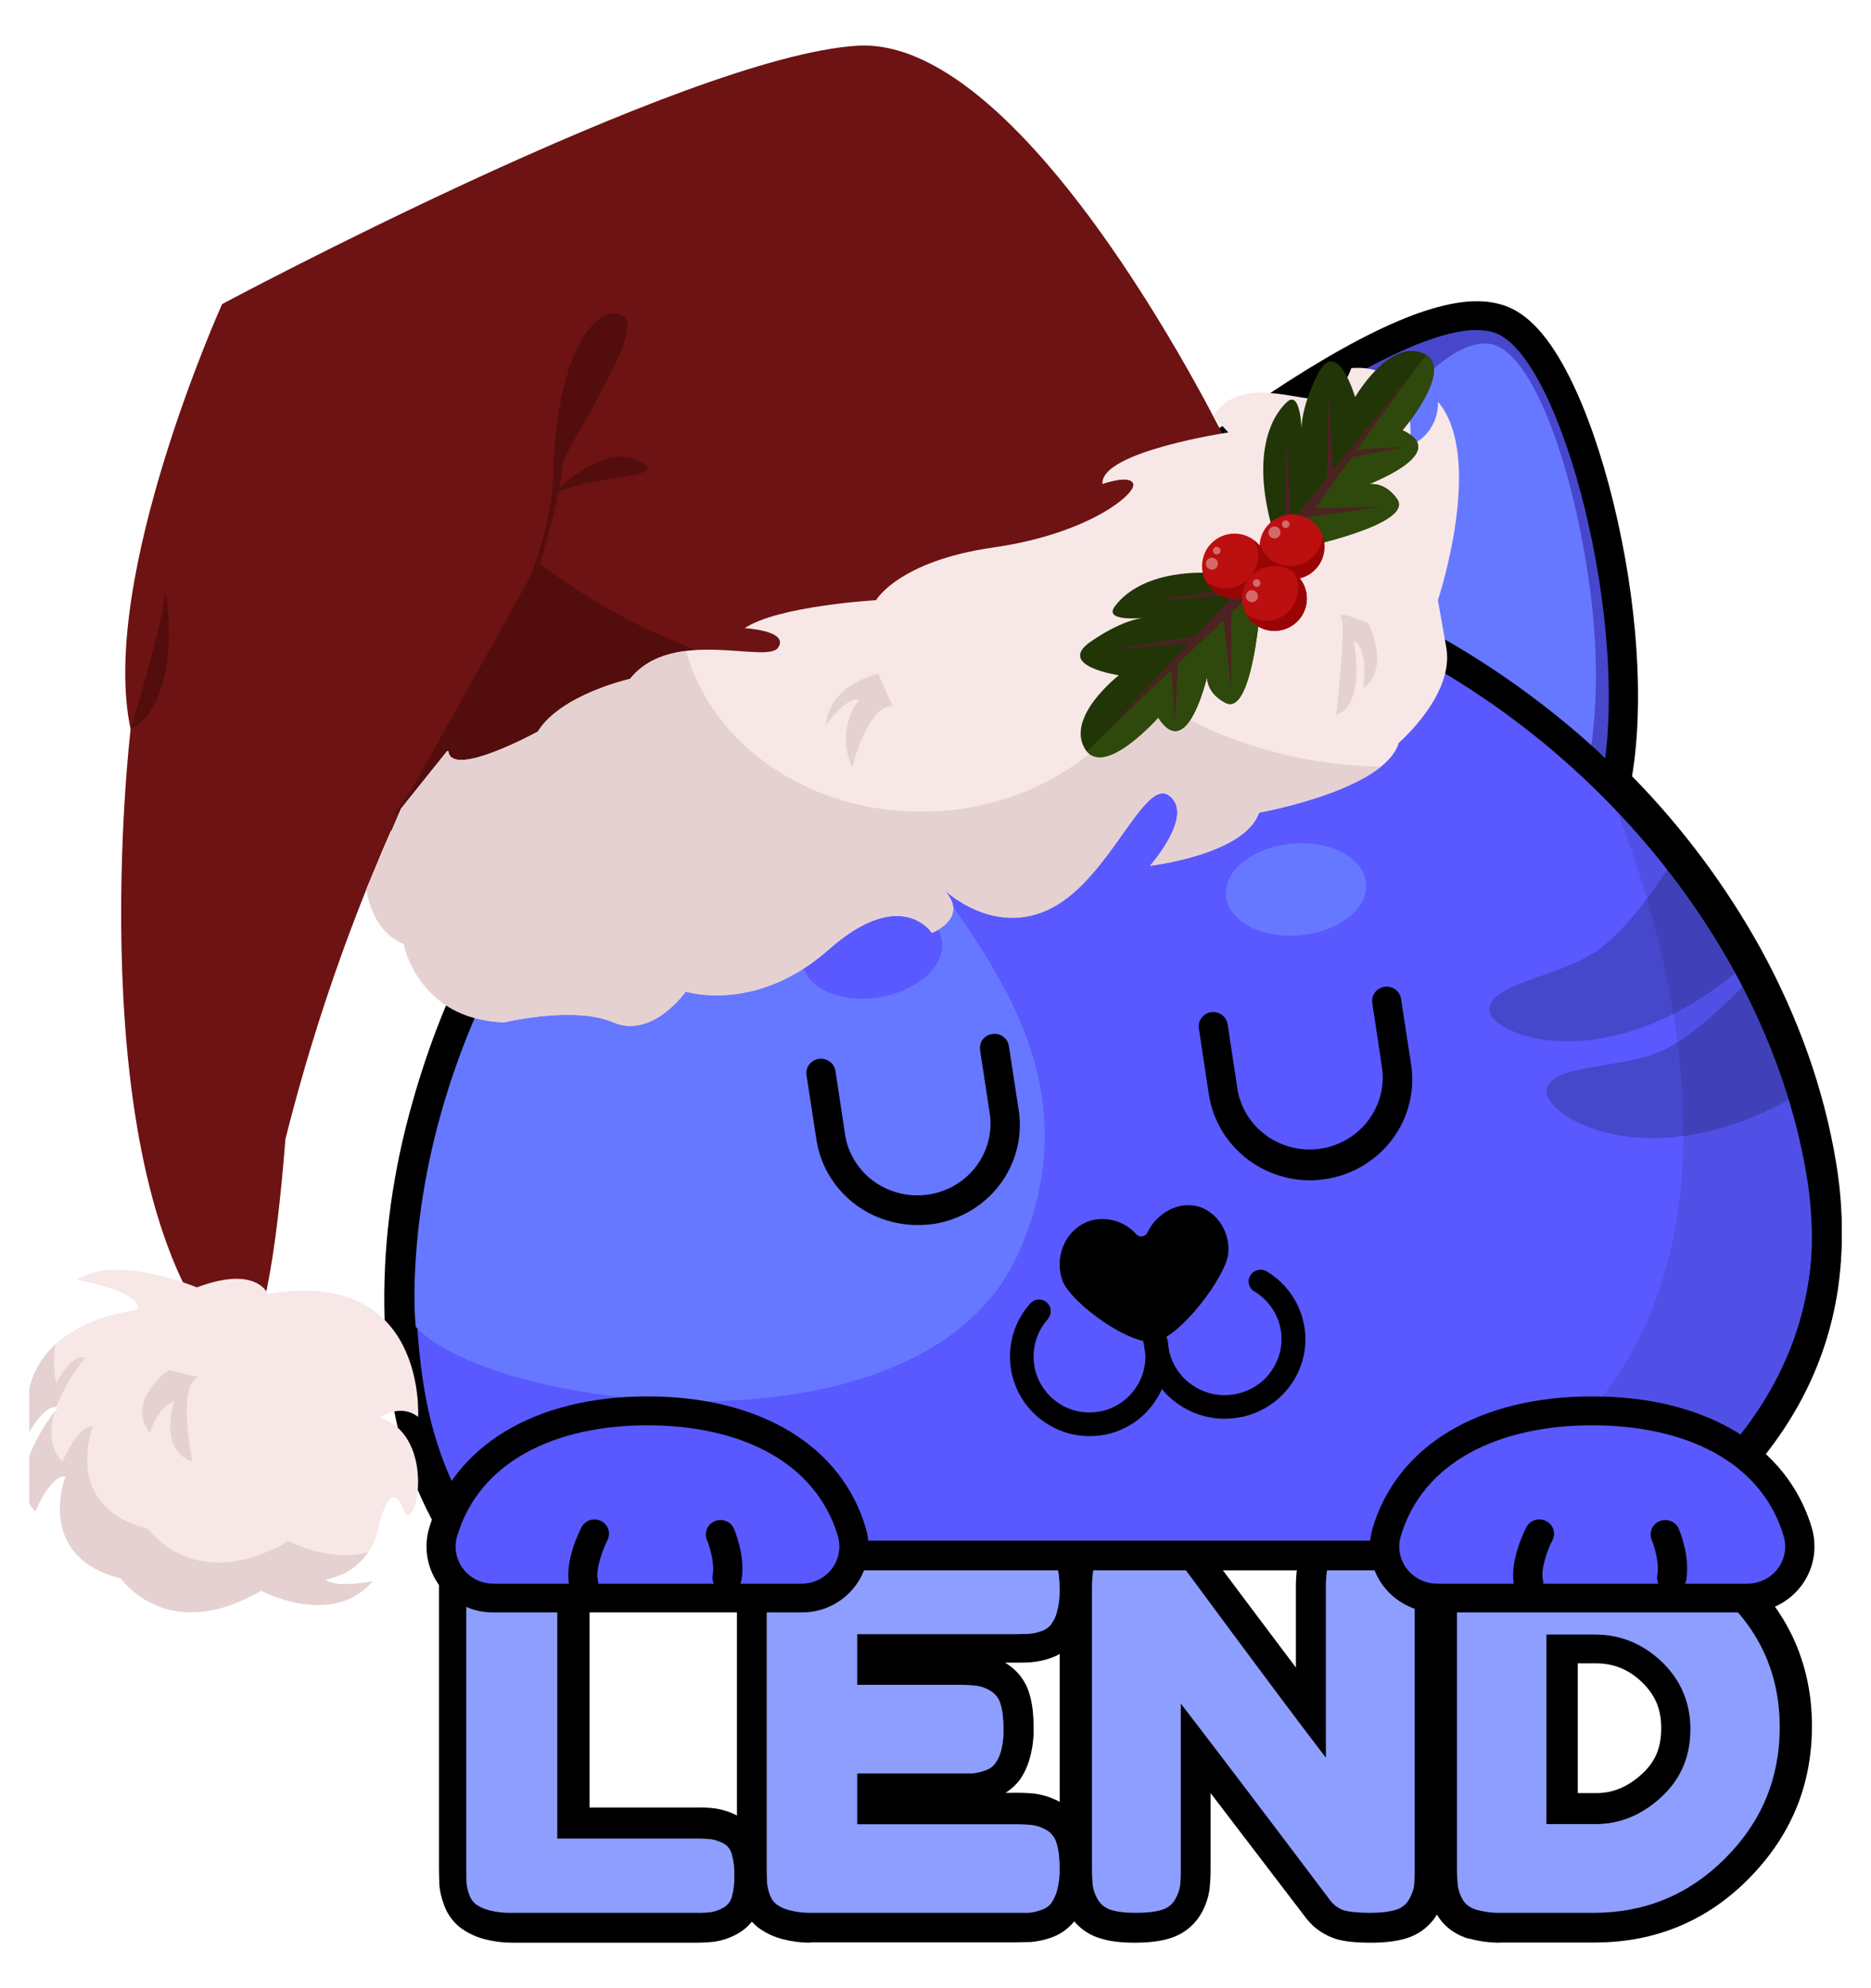
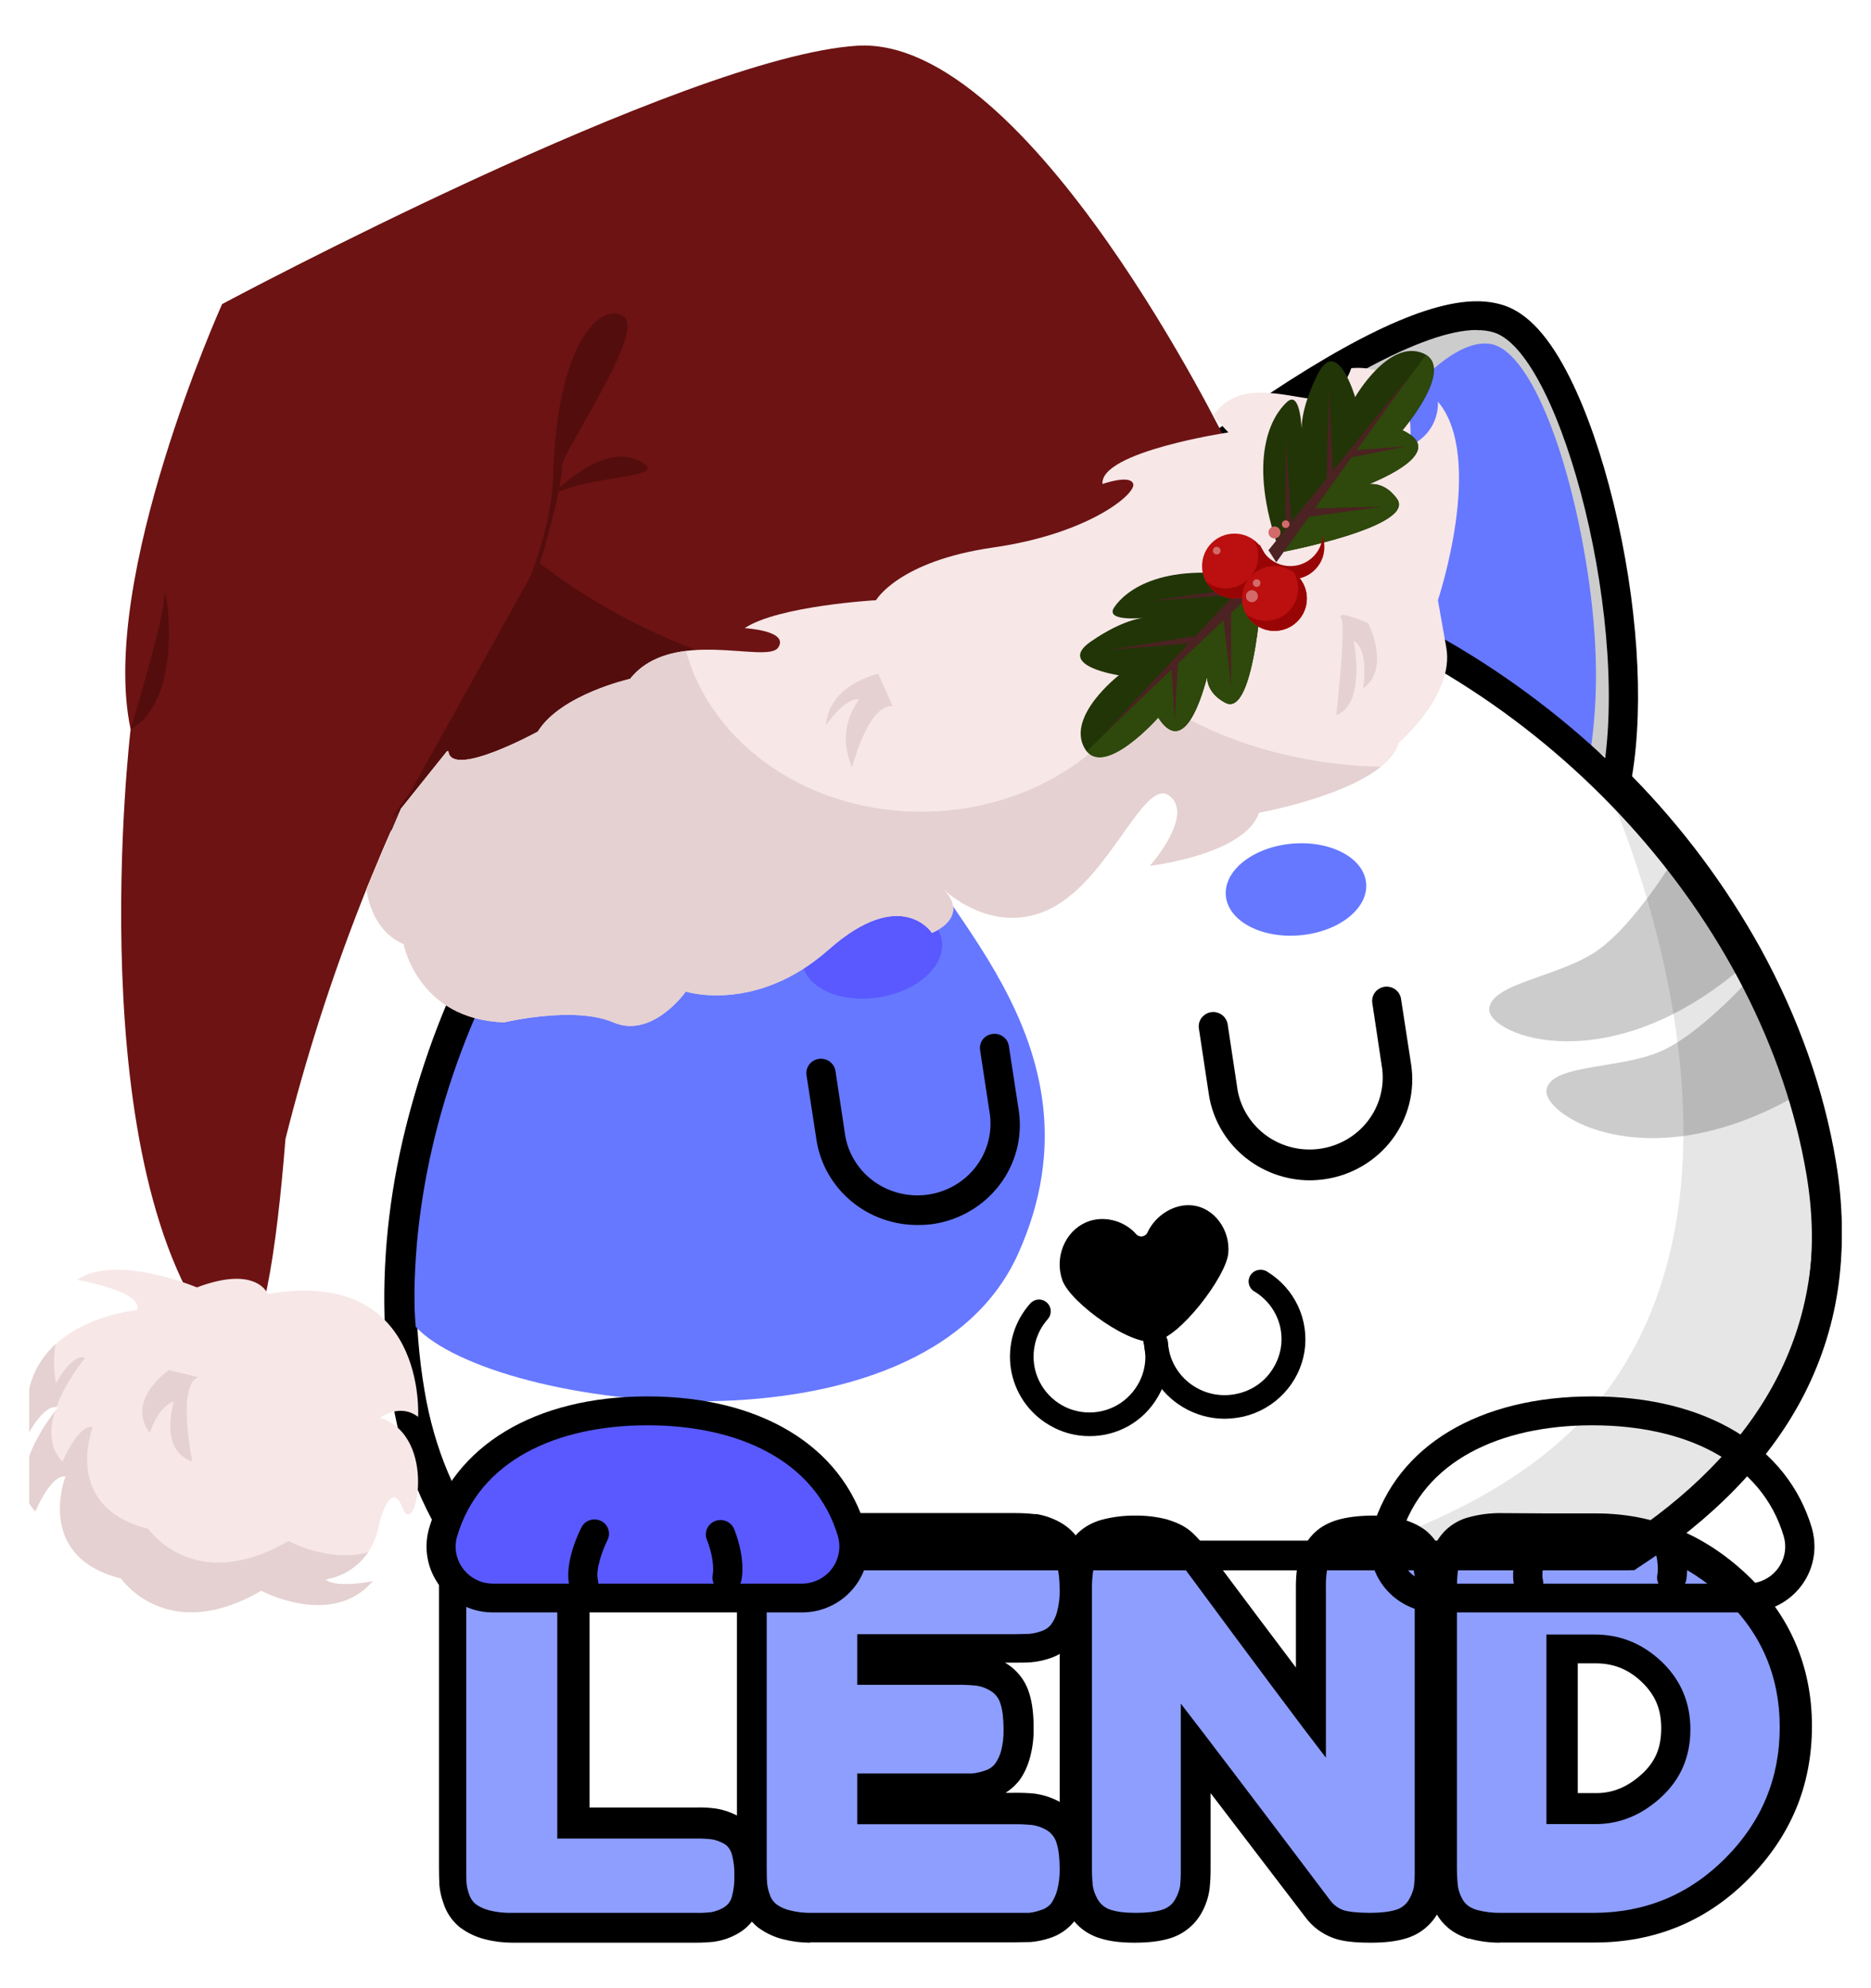
<svg xmlns="http://www.w3.org/2000/svg" width="32" height="34" viewBox="0 0 32 34" fill="none">
  <g clip-path="url(#clip0_269_174)">
    <path d="M8.761 33.222C8.602 33.222 8.443 33.202 8.29 33.162C8.147 33.126 8.013 33.064 7.893 32.979L7.879 32.968L7.861 32.956C7.73 32.848 7.633 32.704 7.583 32.542C7.546 32.44 7.522 32.334 7.514 32.226V32.208C7.511 32.146 7.508 32.057 7.508 31.937V27.155C7.507 27.037 7.512 26.919 7.525 26.801V26.767C7.548 26.627 7.597 26.493 7.669 26.37C7.786 26.165 7.98 26.013 8.209 25.948C8.367 25.899 8.56 25.876 8.792 25.876C8.965 25.87 9.137 25.891 9.304 25.936C9.445 25.972 9.578 26.033 9.698 26.116L9.729 26.139C9.861 26.247 9.959 26.391 10.011 26.553C10.046 26.657 10.068 26.764 10.077 26.873V26.887C10.083 26.953 10.083 27.041 10.083 27.158V30.91H11.913C12.021 30.907 12.13 30.912 12.238 30.927L12.269 30.932C12.384 30.953 12.495 30.991 12.6 31.044C12.697 31.095 12.784 31.165 12.853 31.251C12.923 31.336 12.975 31.435 13.005 31.54L13.011 31.56C13.091 31.889 13.091 32.231 13.011 32.56C12.982 32.668 12.931 32.77 12.862 32.858C12.792 32.947 12.705 33.02 12.605 33.074C12.496 33.135 12.376 33.178 12.252 33.199L12.223 33.205C12.117 33.216 12.011 33.222 11.904 33.222H8.761V33.222ZM8.557 32.16C8.63 32.177 8.705 32.186 8.781 32.186H12.028C12.032 32.151 12.033 32.117 12.031 32.083V32.051C12.033 32.018 12.032 31.985 12.028 31.951H9.042V27.158C9.042 27.047 9.042 26.984 9.04 26.95C9.04 26.945 9.039 26.94 9.037 26.936C8.963 26.918 8.888 26.91 8.813 26.913H8.801C8.72 26.911 8.639 26.917 8.56 26.93C8.554 26.998 8.551 27.073 8.551 27.144V31.937C8.551 32.049 8.554 32.111 8.554 32.146C8.554 32.18 8.557 32.154 8.557 32.16V32.16Z" fill="black" />
    <path d="M13.858 33.222C13.7 33.222 13.542 33.202 13.388 33.162C13.245 33.126 13.11 33.064 12.99 32.979L12.973 32.968L12.958 32.956C12.826 32.849 12.728 32.705 12.678 32.543C12.642 32.441 12.618 32.334 12.609 32.226V32.209C12.604 32.146 12.604 32.055 12.604 31.938V27.154C12.604 26.712 12.707 26.395 12.924 26.184C13.14 25.973 13.466 25.875 13.919 25.875H17.34C17.46 25.874 17.579 25.88 17.698 25.893H17.733C17.874 25.917 18.009 25.965 18.134 26.035C18.342 26.151 18.496 26.344 18.561 26.572C18.61 26.732 18.633 26.92 18.633 27.151C18.638 27.322 18.619 27.492 18.575 27.657C18.539 27.798 18.476 27.931 18.39 28.05L18.379 28.067L18.364 28.082C18.256 28.212 18.112 28.309 17.949 28.361C17.845 28.396 17.738 28.418 17.629 28.427H17.614C17.551 28.433 17.467 28.433 17.337 28.433H17.188C17.392 28.55 17.541 28.742 17.606 28.966C17.655 29.123 17.678 29.312 17.678 29.543C17.682 29.714 17.662 29.885 17.617 30.051C17.581 30.192 17.52 30.326 17.436 30.445L17.421 30.462L17.41 30.476C17.349 30.547 17.278 30.609 17.199 30.659H17.34C17.46 30.657 17.579 30.661 17.698 30.673L17.733 30.679C17.874 30.702 18.009 30.75 18.134 30.819C18.342 30.936 18.496 31.13 18.561 31.358C18.61 31.515 18.633 31.703 18.633 31.935C18.638 32.106 18.619 32.277 18.575 32.443C18.539 32.583 18.476 32.716 18.39 32.834L18.379 32.851L18.367 32.865C18.258 32.996 18.113 33.094 17.949 33.145C17.845 33.179 17.738 33.201 17.629 33.211H17.614L17.337 33.216H13.858V33.222ZM13.656 32.16C13.729 32.177 13.804 32.186 13.879 32.186H17.562C17.58 32.113 17.588 32.038 17.588 31.963V31.949C17.592 31.869 17.586 31.788 17.571 31.709C17.5 31.703 17.429 31.701 17.358 31.703H14.144V29.794H16.585L16.608 29.788C16.625 29.717 16.633 29.643 16.631 29.569V29.557C16.632 29.477 16.627 29.397 16.613 29.317C16.542 29.309 16.469 29.306 16.397 29.309H14.144V27.4H17.562C17.58 27.328 17.588 27.254 17.588 27.18V27.166C17.592 27.085 17.586 27.005 17.571 26.926C17.502 26.92 17.427 26.917 17.358 26.917H13.91C13.83 26.915 13.749 26.922 13.671 26.94C13.656 27.012 13.649 27.086 13.651 27.16V31.938C13.651 32.049 13.651 32.112 13.654 32.146C13.653 32.151 13.654 32.156 13.656 32.16V32.16Z" fill="black" />
    <path d="M23.45 33.222H23.447C23.141 33.222 22.936 33.196 22.782 33.134C22.607 33.066 22.454 32.952 22.34 32.804L20.705 30.664V31.949C20.706 32.068 20.7 32.188 20.687 32.307L20.681 32.344C20.658 32.48 20.61 32.611 20.54 32.73C20.421 32.934 20.226 33.085 19.997 33.151C19.835 33.199 19.641 33.222 19.407 33.222H19.404C19.17 33.222 18.979 33.199 18.82 33.148C18.592 33.082 18.399 32.931 18.283 32.727C18.211 32.602 18.163 32.466 18.141 32.324V32.298C18.127 32.179 18.121 32.06 18.124 31.94V27.169C18.121 27.045 18.129 26.921 18.147 26.799L18.153 26.765C18.179 26.64 18.225 26.519 18.288 26.407C18.366 26.268 18.523 26.086 18.823 25.995C19.016 25.942 19.215 25.916 19.416 25.918C19.599 25.916 19.782 25.938 19.959 25.983L19.976 25.989C20.161 26.046 20.291 26.117 20.392 26.211L20.401 26.219C20.474 26.288 20.54 26.362 20.601 26.441L20.655 26.506C21.254 27.308 21.759 27.979 22.164 28.516V27.169C22.162 27.045 22.169 26.921 22.187 26.799L22.193 26.765C22.22 26.64 22.265 26.519 22.329 26.407C22.407 26.268 22.563 26.086 22.866 25.995C23.025 25.947 23.222 25.921 23.459 25.918C23.629 25.915 23.799 25.935 23.965 25.978C24.111 26.012 24.25 26.075 24.372 26.163L24.392 26.18L24.41 26.194C24.533 26.302 24.624 26.44 24.675 26.595C24.711 26.697 24.733 26.802 24.742 26.91V26.927C24.745 26.992 24.748 27.083 24.748 27.2V31.949C24.748 32.068 24.742 32.188 24.73 32.307L24.725 32.344C24.701 32.48 24.653 32.611 24.583 32.73C24.464 32.934 24.269 33.085 24.04 33.151C23.878 33.199 23.684 33.222 23.45 33.222ZM23.173 32.176C23.264 32.187 23.355 32.191 23.447 32.19C23.529 32.192 23.61 32.186 23.69 32.173C23.696 32.102 23.699 32.031 23.699 31.963V27.2C23.699 27.086 23.696 27.024 23.696 26.992C23.693 26.987 23.692 26.981 23.693 26.975C23.621 26.958 23.547 26.95 23.473 26.95H23.467C23.384 26.95 23.301 26.957 23.219 26.97C23.213 27.029 23.21 27.089 23.21 27.151V31.574L22.271 30.374C21.858 29.849 21.031 28.757 19.814 27.129L19.771 27.072L19.696 26.987L19.667 26.978C19.592 26.959 19.514 26.949 19.436 26.95H19.424C19.342 26.95 19.26 26.957 19.179 26.97C19.171 27.03 19.168 27.091 19.17 27.151V31.952C19.17 32.026 19.173 32.099 19.179 32.173C19.253 32.183 19.329 32.188 19.404 32.188H19.407C19.487 32.189 19.568 32.184 19.647 32.17C19.653 32.099 19.655 32.028 19.655 31.96V27.62L20.595 28.82C21.005 29.343 21.872 30.471 23.173 32.176V32.176Z" fill="black" />
    <path d="M25.649 33.222C25.472 33.222 25.296 33.198 25.125 33.151H25.108C24.817 33.059 24.662 32.885 24.584 32.754C24.505 32.627 24.452 32.485 24.429 32.337V32.32C24.414 32.193 24.407 32.065 24.409 31.937V27.158C24.406 27.038 24.411 26.918 24.423 26.798V26.758C24.448 26.622 24.497 26.492 24.567 26.373C24.625 26.27 24.702 26.18 24.795 26.107C24.888 26.035 24.994 25.981 25.108 25.95C25.298 25.897 25.495 25.872 25.692 25.876H25.698L26.498 25.881H27.301C28.274 25.881 29.14 26.233 29.874 26.924C30.608 27.614 30.99 28.494 30.99 29.516C30.99 30.538 30.625 31.403 29.908 32.128C29.192 32.854 28.302 33.219 27.275 33.219H25.649V33.222ZM25.459 32.166C25.53 32.182 25.602 32.189 25.675 32.185H27.278C28.023 32.185 28.642 31.929 29.166 31.403C29.69 30.878 29.949 30.256 29.949 29.519C29.949 28.782 29.69 28.18 29.157 27.677C28.625 27.175 28.009 26.921 27.304 26.921H26.492L25.698 26.915C25.617 26.913 25.536 26.919 25.456 26.932C25.45 27.003 25.448 27.075 25.451 27.146V31.946C25.449 32.019 25.452 32.093 25.459 32.166V32.166ZM27.304 31.7H25.94V27.409H27.295C27.874 27.409 28.383 27.614 28.809 28.023C29.235 28.431 29.456 28.951 29.456 29.553C29.456 30.155 29.232 30.695 28.786 31.103C28.34 31.512 27.854 31.7 27.304 31.7ZM26.985 30.664H27.304C27.586 30.664 27.839 30.558 28.078 30.341C28.317 30.124 28.412 29.881 28.412 29.553C28.412 29.225 28.308 28.985 28.084 28.768C27.859 28.551 27.603 28.445 27.295 28.445H26.985V30.664Z" fill="black" />
    <path d="M9.531 31.441H11.92C12.006 31.44 12.093 31.445 12.179 31.455C12.244 31.467 12.307 31.489 12.365 31.52C12.438 31.555 12.488 31.617 12.517 31.708C12.549 31.829 12.564 31.953 12.56 32.078C12.563 32.2 12.549 32.321 12.517 32.439C12.506 32.479 12.486 32.517 12.46 32.55C12.433 32.582 12.4 32.61 12.362 32.629C12.301 32.663 12.234 32.687 12.164 32.7C12.08 32.71 11.995 32.714 11.911 32.712H8.747C8.619 32.715 8.492 32.7 8.368 32.669C8.287 32.649 8.21 32.614 8.141 32.567C8.085 32.521 8.043 32.459 8.022 32.391C7.999 32.327 7.984 32.261 7.978 32.194C7.975 32.14 7.975 32.058 7.975 31.95V27.181C7.973 27.083 7.977 26.984 7.987 26.886C8.002 26.806 8.03 26.729 8.071 26.658C8.096 26.614 8.13 26.576 8.17 26.545C8.211 26.514 8.258 26.492 8.307 26.479C8.418 26.445 8.569 26.428 8.756 26.428C8.883 26.425 9.011 26.439 9.135 26.47C9.216 26.491 9.293 26.526 9.362 26.573C9.419 26.618 9.461 26.68 9.481 26.749C9.504 26.812 9.519 26.878 9.525 26.945C9.528 27.002 9.531 27.082 9.531 27.19V31.441Z" fill="#8D9EFF" />
    <path d="M14.662 31.196H17.355C17.456 31.195 17.557 31.2 17.657 31.21C17.739 31.222 17.817 31.249 17.889 31.29C17.934 31.314 17.973 31.348 18.004 31.388C18.036 31.428 18.059 31.474 18.072 31.523C18.106 31.631 18.124 31.776 18.124 31.958C18.127 32.083 18.112 32.207 18.08 32.328C18.059 32.408 18.023 32.484 17.976 32.553C17.929 32.607 17.866 32.647 17.796 32.666C17.732 32.69 17.665 32.705 17.596 32.712H13.885C13.758 32.715 13.631 32.7 13.508 32.669C13.426 32.65 13.349 32.615 13.281 32.567C13.224 32.521 13.183 32.46 13.163 32.391C13.139 32.327 13.125 32.261 13.119 32.194C13.116 32.14 13.113 32.058 13.113 31.95V27.182C13.113 26.892 13.171 26.692 13.281 26.584C13.392 26.476 13.6 26.425 13.911 26.428H17.355C17.456 26.426 17.557 26.43 17.657 26.439C17.738 26.454 17.817 26.482 17.889 26.522C17.934 26.546 17.973 26.579 18.004 26.619C18.036 26.658 18.059 26.704 18.072 26.752C18.106 26.863 18.124 27.008 18.124 27.19C18.127 27.315 18.112 27.439 18.08 27.56C18.061 27.64 18.025 27.715 17.976 27.782C17.93 27.838 17.867 27.879 17.796 27.899C17.732 27.921 17.664 27.936 17.596 27.941L17.347 27.947H14.662V28.812H16.393C16.494 28.811 16.594 28.816 16.694 28.826C16.776 28.837 16.855 28.864 16.926 28.906C16.971 28.931 17.011 28.964 17.043 29.004C17.075 29.044 17.098 29.09 17.112 29.139C17.147 29.247 17.164 29.392 17.164 29.577C17.167 29.702 17.152 29.826 17.121 29.947C17.099 30.027 17.063 30.102 17.013 30.169C16.967 30.224 16.904 30.264 16.834 30.282C16.767 30.306 16.698 30.321 16.628 30.328H14.662V31.196Z" fill="#8D9EFF" />
    <path d="M23.447 26.428C23.57 26.425 23.693 26.439 23.813 26.471C23.893 26.49 23.969 26.525 24.036 26.573C24.089 26.62 24.128 26.681 24.147 26.75C24.171 26.813 24.186 26.879 24.193 26.946C24.196 27.003 24.196 27.083 24.196 27.191V31.955C24.198 32.056 24.194 32.156 24.184 32.257C24.17 32.335 24.142 32.41 24.101 32.479C24.077 32.523 24.044 32.562 24.004 32.593C23.964 32.624 23.919 32.648 23.87 32.661C23.758 32.695 23.612 32.712 23.429 32.712C23.246 32.712 23.049 32.695 22.963 32.661C22.878 32.627 22.803 32.57 22.749 32.496C21.454 30.78 20.603 29.659 20.195 29.133V31.955C20.197 32.056 20.193 32.156 20.183 32.257C20.168 32.335 20.14 32.41 20.1 32.479C20.076 32.523 20.043 32.562 20.003 32.593C19.963 32.624 19.917 32.648 19.869 32.661C19.757 32.695 19.611 32.712 19.428 32.712C19.245 32.712 19.108 32.695 19.002 32.661C18.905 32.633 18.822 32.567 18.773 32.479C18.731 32.408 18.703 32.33 18.69 32.248C18.68 32.148 18.675 32.047 18.676 31.946V27.157C18.675 27.06 18.682 26.963 18.696 26.866C18.711 26.791 18.738 26.717 18.776 26.65C18.819 26.57 18.896 26.513 19.005 26.479C19.113 26.445 19.262 26.428 19.445 26.428C19.577 26.424 19.709 26.44 19.837 26.473C19.937 26.505 20.009 26.539 20.049 26.579C20.103 26.634 20.155 26.692 20.203 26.753L20.246 26.804C21.459 28.446 22.269 29.531 22.677 30.058V27.157C22.674 27.06 22.68 26.962 22.694 26.866C22.709 26.791 22.736 26.717 22.774 26.65C22.817 26.57 22.895 26.513 23.003 26.479C23.112 26.445 23.261 26.428 23.447 26.428Z" fill="#8D9EFF" />
    <path d="M30.439 29.538C30.439 30.409 30.129 31.155 29.51 31.776C28.891 32.398 28.141 32.71 27.26 32.712H25.678C25.535 32.715 25.394 32.698 25.256 32.661C25.145 32.627 25.067 32.57 25.021 32.493C24.978 32.421 24.949 32.342 24.935 32.26C24.924 32.156 24.918 32.051 24.918 31.947V27.181C24.917 27.081 24.922 26.982 24.932 26.882C24.946 26.803 24.973 26.727 25.013 26.658C25.038 26.614 25.072 26.575 25.112 26.545C25.152 26.514 25.198 26.491 25.248 26.479C25.357 26.445 25.503 26.427 25.689 26.427H26.483L27.286 26.433C28.12 26.433 28.856 26.732 29.49 27.329C30.123 27.926 30.439 28.665 30.439 29.538ZM28.911 29.573C28.911 29.118 28.747 28.731 28.424 28.421C28.1 28.111 27.716 27.952 27.277 27.952H26.449V31.194H27.286C27.701 31.194 28.074 31.043 28.409 30.736C28.745 30.428 28.911 30.042 28.911 29.573V29.573Z" fill="#8D9EFF" />
-     <path d="M8.169 26.597L8.094 26.498C7.518 25.736 7.138 24.828 6.965 23.805C6.772 22.663 6.772 21.47 6.965 20.257C7.146 19.118 7.48 18.009 7.959 16.957L7.913 16.895V16.884C7.253 15.792 6.758 14.055 6.588 12.235C6.521 11.546 6.371 9.25 7.164 8.658C7.417 8.468 7.803 8.375 8.339 8.375C10.333 8.375 14.006 9.715 14.942 10.072C15.607 9.812 16.299 9.622 17.005 9.505C17.519 9.421 18.039 9.377 18.561 9.375C18.837 9.148 19.886 8.287 21.09 7.439C22.994 6.093 24.383 5.407 25.212 5.407C25.34 5.407 25.468 5.426 25.59 5.464C26.532 5.775 27.143 7.995 27.304 8.666C27.725 10.381 27.831 12.122 27.598 13.357C29.471 15.242 30.715 17.564 31.107 19.905C31.343 21.3 31.147 22.592 30.528 23.749C29.963 24.806 29.044 25.75 27.797 26.558L27.733 26.597H8.169Z" fill="#5959FF" />
    <path d="M25.259 5.646C25.361 5.643 25.462 5.657 25.559 5.688C26.711 6.068 27.939 10.806 27.374 13.436C29.189 15.235 30.497 17.516 30.906 19.95C31.376 22.747 30.027 24.858 27.702 26.361H8.339C7.804 25.649 7.429 24.792 7.259 23.771C6.876 21.487 7.296 19.079 8.299 16.911C8.25 16.866 8.207 16.816 8.169 16.761C6.775 14.446 6.389 9.572 7.354 8.849C7.576 8.681 7.933 8.613 8.38 8.613C10.393 8.613 14.179 10.02 14.983 10.329C16.15 9.852 17.401 9.608 18.665 9.612H18.694C18.694 9.612 23.39 5.643 25.256 5.643L25.259 5.646ZM25.256 5.152C24.363 5.152 22.966 5.83 20.984 7.229C19.84 8.034 18.864 8.829 18.509 9.121C17.301 9.136 16.105 9.366 14.98 9.799C14.456 9.6 13.43 9.229 12.28 8.883C10.595 8.378 9.284 8.12 8.38 8.12C7.786 8.12 7.351 8.23 7.052 8.454C6.703 8.718 6.484 9.22 6.38 10.001C6.3 10.627 6.297 11.405 6.377 12.253C6.55 14.091 7.052 15.856 7.72 16.982C7.264 18.018 6.943 19.107 6.763 20.222C6.568 21.462 6.568 22.684 6.763 23.853C6.942 24.914 7.337 25.859 7.939 26.654L8.089 26.852H27.855L27.979 26.77C29.264 25.941 30.212 24.963 30.797 23.87C31.442 22.665 31.644 21.317 31.401 19.87C31.194 18.625 30.756 17.396 30.111 16.219C29.516 15.145 28.776 14.154 27.913 13.274C28.123 12.015 28.008 10.293 27.596 8.602C27.394 7.776 27.138 7.039 26.855 6.471C26.504 5.765 26.132 5.356 25.717 5.22C25.569 5.174 25.415 5.151 25.259 5.152H25.256Z" fill="black" />
    <path d="M20.942 24.262C20.688 24.261 20.439 24.191 20.224 24.059C20.031 23.943 19.87 23.782 19.756 23.59C19.641 23.398 19.576 23.181 19.566 22.959C19.57 22.909 19.592 22.862 19.628 22.828C19.664 22.793 19.712 22.773 19.763 22.77C19.813 22.768 19.863 22.785 19.902 22.816C19.941 22.848 19.967 22.892 19.975 22.942C19.982 23.098 20.027 23.251 20.108 23.386C20.189 23.521 20.302 23.635 20.438 23.717C20.547 23.783 20.668 23.828 20.794 23.847C20.921 23.867 21.05 23.861 21.174 23.831C21.298 23.803 21.415 23.75 21.518 23.676C21.621 23.602 21.708 23.508 21.773 23.401C21.84 23.294 21.885 23.175 21.906 23.051C21.926 22.927 21.921 22.8 21.892 22.678C21.862 22.556 21.808 22.441 21.733 22.339C21.658 22.238 21.564 22.152 21.455 22.086C21.431 22.073 21.411 22.055 21.395 22.034C21.379 22.012 21.367 21.988 21.361 21.962C21.355 21.937 21.353 21.91 21.357 21.884C21.362 21.858 21.371 21.832 21.385 21.81C21.399 21.787 21.418 21.767 21.44 21.752C21.462 21.736 21.487 21.725 21.513 21.719C21.54 21.713 21.567 21.712 21.594 21.716C21.62 21.721 21.646 21.73 21.669 21.744C21.901 21.885 22.086 22.09 22.2 22.334C22.314 22.578 22.352 22.85 22.31 23.116C22.267 23.381 22.145 23.628 21.96 23.825C21.775 24.023 21.535 24.162 21.269 24.225C21.162 24.248 21.052 24.261 20.942 24.262V24.262Z" fill="black" />
    <path d="M18.632 24.559C18.388 24.56 18.149 24.493 17.94 24.367C17.767 24.265 17.619 24.126 17.506 23.959C17.394 23.793 17.32 23.604 17.289 23.405C17.259 23.206 17.273 23.003 17.33 22.81C17.387 22.617 17.487 22.44 17.621 22.29C17.638 22.271 17.66 22.255 17.683 22.243C17.707 22.232 17.733 22.225 17.759 22.224C17.785 22.222 17.812 22.226 17.837 22.235C17.862 22.243 17.884 22.257 17.904 22.275C17.924 22.292 17.94 22.314 17.951 22.337C17.963 22.361 17.969 22.387 17.971 22.413C17.972 22.44 17.968 22.466 17.96 22.491C17.951 22.516 17.937 22.539 17.92 22.559C17.816 22.676 17.742 22.817 17.705 22.97C17.668 23.122 17.668 23.281 17.706 23.433C17.753 23.617 17.853 23.782 17.994 23.909C18.134 24.036 18.309 24.118 18.496 24.145C18.683 24.172 18.874 24.143 19.045 24.062C19.215 23.981 19.358 23.85 19.455 23.687C19.52 23.58 19.562 23.46 19.58 23.335C19.598 23.21 19.59 23.083 19.558 22.962C19.546 22.91 19.554 22.855 19.581 22.809C19.608 22.764 19.652 22.73 19.703 22.716C19.729 22.709 19.755 22.707 19.782 22.711C19.808 22.715 19.833 22.724 19.856 22.737C19.879 22.751 19.899 22.769 19.915 22.79C19.93 22.812 19.942 22.836 19.948 22.862C19.993 23.035 20.003 23.215 19.977 23.392C19.952 23.57 19.892 23.74 19.8 23.893C19.681 24.098 19.51 24.267 19.305 24.384C19.1 24.5 18.868 24.561 18.632 24.559V24.559Z" fill="black" />
    <path d="M22.401 20.185C21.982 20.183 21.578 20.034 21.262 19.764C20.945 19.494 20.737 19.122 20.675 18.715L20.505 17.59C20.5 17.559 20.501 17.526 20.509 17.495C20.516 17.463 20.53 17.434 20.549 17.408C20.569 17.382 20.593 17.36 20.621 17.343C20.649 17.326 20.68 17.315 20.712 17.31C20.778 17.3 20.845 17.317 20.898 17.355C20.951 17.394 20.987 17.452 20.997 17.517L21.167 18.644C21.224 18.959 21.405 19.24 21.669 19.427C21.934 19.614 22.262 19.692 22.584 19.644C22.905 19.596 23.196 19.427 23.393 19.172C23.59 18.918 23.679 18.597 23.64 18.279L23.471 17.154C23.466 17.123 23.467 17.09 23.475 17.059C23.483 17.028 23.497 16.998 23.516 16.972C23.535 16.946 23.56 16.924 23.588 16.908C23.616 16.891 23.647 16.88 23.679 16.875C23.711 16.87 23.744 16.872 23.776 16.88C23.808 16.887 23.837 16.901 23.864 16.92C23.89 16.939 23.912 16.963 23.929 16.991C23.946 17.018 23.957 17.049 23.962 17.081L24.135 18.205C24.203 18.657 24.087 19.118 23.811 19.485C23.534 19.853 23.121 20.097 22.662 20.165C22.576 20.177 22.488 20.184 22.401 20.185V20.185Z" fill="black" />
    <path d="M15.37 10.163C15.37 10.163 16.261 10.629 16.206 11.729C16.151 12.876 15.384 12.791 15.528 14.061C15.673 15.331 19.07 17.749 17.415 21.437C15.785 25.073 8.431 24.119 7.11 22.689C6.793 18.843 9.296 15.081 9.296 15.081C9.296 15.081 12.347 10.865 15.37 10.163Z" fill="#6678FF" />
    <path d="M15.69 20.949C15.276 20.949 14.875 20.805 14.559 20.541C14.243 20.278 14.034 19.913 13.967 19.512V19.512L13.795 18.393C13.789 18.361 13.79 18.328 13.797 18.296C13.805 18.264 13.819 18.234 13.838 18.207C13.858 18.181 13.882 18.158 13.911 18.141C13.939 18.124 13.971 18.113 14.004 18.108C14.037 18.103 14.07 18.105 14.103 18.113C14.135 18.121 14.165 18.135 14.192 18.155C14.219 18.175 14.241 18.199 14.258 18.228C14.274 18.256 14.285 18.287 14.29 18.32L14.459 19.439C14.518 19.751 14.698 20.029 14.962 20.214C15.226 20.398 15.553 20.476 15.874 20.429C16.195 20.382 16.484 20.215 16.682 19.963C16.879 19.711 16.969 19.393 16.933 19.078L16.763 17.959C16.758 17.927 16.759 17.895 16.767 17.864C16.774 17.833 16.788 17.804 16.807 17.778C16.827 17.752 16.851 17.73 16.879 17.714C16.907 17.698 16.938 17.687 16.97 17.683C17.003 17.677 17.036 17.679 17.068 17.686C17.1 17.694 17.13 17.708 17.157 17.727C17.183 17.746 17.206 17.77 17.223 17.798C17.239 17.826 17.25 17.856 17.255 17.888L17.427 19.01C17.488 19.452 17.37 19.9 17.099 20.259C16.828 20.617 16.424 20.858 15.975 20.93C15.881 20.943 15.786 20.95 15.69 20.949V20.949Z" fill="black" />
-     <path d="M12.347 12.237C12.347 12.237 11.248 10.748 10.088 9.969C8.929 9.189 8.045 8.812 7.559 9.04C6.946 9.333 6.911 11.184 7.265 13.084C7.619 14.984 8.166 15.876 8.414 16.369C8.661 16.861 12.347 12.237 12.347 12.237Z" fill="#6678FF" />
    <path opacity="0.2" d="M24.353 10.877C24.131 11.622 23.625 12.252 22.942 12.632C22.259 13.012 21.454 13.114 20.697 12.914C19.94 12.714 19.292 12.229 18.89 11.563C18.488 10.896 18.363 10.1 18.544 9.344V9.344C18.544 9.344 19.738 8.237 23.921 5.842C28.082 3.566 27.757 13.136 27.757 13.136L24.353 10.877Z" fill="black" />
    <path d="M22.158 10.058C22.158 10.058 22.544 8.717 23.382 7.594C24.22 6.472 24.925 5.818 25.467 5.878C26.149 5.954 26.816 7.708 27.129 9.632C27.442 11.556 27.233 12.587 27.164 13.136C26.795 12.539 22.158 10.058 22.158 10.058Z" fill="#6678FF" />
    <path d="M27.952 26.852H7.951L7.873 26.75C7.285 25.966 6.895 25.041 6.719 23.996C6.35 21.787 6.679 19.41 7.677 17.124C8.635 14.93 10.178 12.953 12.024 11.553C12.051 11.533 12.081 11.518 12.114 11.51C12.146 11.501 12.18 11.499 12.213 11.503C12.246 11.508 12.278 11.518 12.307 11.534C12.336 11.551 12.362 11.573 12.382 11.599C12.403 11.625 12.418 11.655 12.427 11.687C12.435 11.719 12.438 11.752 12.433 11.784C12.429 11.817 12.418 11.849 12.402 11.877C12.385 11.906 12.363 11.931 12.336 11.951C8.618 14.771 6.514 19.691 7.224 23.913C7.38 24.833 7.712 25.651 8.211 26.347H27.799C30.277 24.72 31.321 22.616 30.897 20.091C30.164 15.739 26.486 11.698 21.948 10.267C21.889 10.243 21.84 10.198 21.813 10.14C21.786 10.083 21.782 10.017 21.802 9.957C21.821 9.896 21.863 9.845 21.919 9.814C21.975 9.782 22.041 9.773 22.104 9.787C24.352 10.497 26.506 11.883 28.177 13.691C29.001 14.581 29.701 15.574 30.26 16.645C30.813 17.702 31.199 18.837 31.402 20.009C31.642 21.432 31.439 22.755 30.808 23.939C30.231 25.018 29.29 25.983 28.015 26.809L27.952 26.852Z" fill="black" />
    <path d="M8.436 27.277C8.32 27.277 8.205 27.255 8.097 27.212C7.989 27.169 7.891 27.105 7.809 27.025C7.727 26.945 7.661 26.85 7.616 26.745C7.572 26.64 7.549 26.528 7.549 26.414C7.548 26.333 7.561 26.252 7.586 26.174C7.784 25.513 8.233 24.974 8.886 24.625C9.476 24.305 10.235 24.134 11.074 24.134C11.912 24.134 12.671 24.305 13.264 24.623C13.917 24.977 14.366 25.513 14.564 26.174C14.629 26.395 14.601 26.631 14.487 26.831C14.373 27.031 14.183 27.18 13.957 27.243C13.877 27.265 13.794 27.277 13.711 27.277H8.436Z" fill="#5959FF" />
    <path d="M11.074 24.374C12.637 24.374 13.95 24.983 14.332 26.274C14.378 26.436 14.357 26.608 14.275 26.755C14.193 26.902 14.056 27.01 13.893 27.056C13.835 27.073 13.775 27.082 13.715 27.082H8.432C8.262 27.082 8.1 27.015 7.98 26.896C7.86 26.777 7.792 26.616 7.792 26.448C7.793 26.389 7.801 26.331 7.818 26.274C8.197 24.983 9.51 24.374 11.074 24.374ZM11.074 23.88C9.152 23.88 7.755 24.721 7.339 26.135C7.256 26.422 7.291 26.731 7.437 26.992C7.582 27.254 7.827 27.448 8.117 27.531C8.219 27.56 8.325 27.574 8.432 27.574H13.715C13.865 27.574 14.013 27.546 14.151 27.489C14.289 27.433 14.414 27.35 14.52 27.245C14.626 27.14 14.71 27.016 14.767 26.879C14.824 26.742 14.854 26.596 14.854 26.448C14.854 26.342 14.839 26.236 14.808 26.135C14.395 24.721 12.998 23.88 11.074 23.88Z" fill="black" />
    <path d="M12.318 26.229C12.318 26.229 12.494 26.632 12.434 26.975Z" fill="#5959FF" />
    <path d="M12.434 27.222H12.394C12.329 27.211 12.271 27.175 12.232 27.122C12.194 27.069 12.178 27.003 12.189 26.938C12.227 26.717 12.129 26.422 12.088 26.328C12.066 26.268 12.067 26.202 12.092 26.144C12.118 26.085 12.165 26.038 12.225 26.014C12.284 25.989 12.351 25.987 12.412 26.01C12.472 26.033 12.522 26.077 12.55 26.135C12.57 26.183 12.751 26.615 12.682 27.018C12.672 27.075 12.641 27.127 12.596 27.165C12.551 27.202 12.493 27.222 12.434 27.222V27.222Z" fill="black" />
    <path d="M10.166 26.229C10.166 26.229 9.901 26.742 9.982 27.075Z" fill="#5959FF" />
    <path d="M9.983 27.319C9.927 27.32 9.872 27.301 9.828 27.267C9.784 27.233 9.753 27.185 9.741 27.131C9.64 26.725 9.914 26.177 9.946 26.118C9.975 26.06 10.027 26.016 10.09 25.996C10.153 25.976 10.221 25.981 10.28 26.01C10.339 26.039 10.383 26.091 10.404 26.152C10.424 26.214 10.419 26.281 10.389 26.339C10.297 26.521 10.185 26.85 10.225 27.015C10.233 27.047 10.235 27.079 10.23 27.111C10.225 27.144 10.214 27.174 10.197 27.202C10.179 27.23 10.157 27.254 10.13 27.273C10.103 27.292 10.073 27.306 10.041 27.313C10.022 27.318 10.002 27.32 9.983 27.319V27.319Z" fill="black" />
    <path d="M22.239 15.994C22.902 15.934 23.406 15.534 23.365 15.101C23.325 14.669 22.755 14.368 22.092 14.428C21.43 14.489 20.926 14.888 20.966 15.321C21.007 15.753 21.577 16.055 22.239 15.994Z" fill="#6678FF" />
    <path d="M15.05 17.053C15.709 16.942 16.182 16.503 16.107 16.073C16.032 15.643 15.437 15.384 14.778 15.496C14.12 15.607 13.647 16.046 13.722 16.476C13.797 16.906 14.391 17.164 15.05 17.053Z" fill="#5959FF" />
    <path opacity="0.2" d="M28.647 14.664C28.647 14.664 27.971 15.795 27.326 16.251C26.682 16.707 25.488 16.811 25.471 17.259C25.453 17.706 27.54 18.538 29.887 16.464L28.647 14.664Z" fill="black" />
    <path opacity="0.2" d="M30.035 16.618C30.035 16.618 29.163 17.622 28.449 17.958C27.735 18.294 26.551 18.184 26.451 18.625C26.351 19.066 28.229 20.265 30.906 18.628L30.035 16.618Z" fill="black" />
    <path d="M19.629 21.068C19.622 21.087 19.61 21.104 19.594 21.117C19.578 21.13 19.559 21.139 19.539 21.142C19.519 21.146 19.498 21.144 19.479 21.137C19.459 21.13 19.442 21.118 19.429 21.102C19.221 20.866 18.86 20.778 18.575 20.903C18.214 21.059 18.032 21.5 18.169 21.892C18.306 22.285 19.383 23.052 19.764 22.933C20.175 22.876 20.967 21.835 21.007 21.437C21.047 21.039 20.77 20.65 20.387 20.613C20.084 20.582 19.769 20.778 19.629 21.068Z" fill="black" />
    <path opacity="0.1" d="M27.485 13.475C27.497 13.504 30.427 19.839 27.474 23.794C26.553 25.028 25.057 25.864 23.432 26.427H27.814C30.142 24.92 31.496 22.808 31.025 20.004C30.615 17.564 29.304 15.275 27.485 13.475Z" fill="black" />
-     <path d="M24.619 27.277C24.502 27.277 24.386 27.255 24.278 27.212C24.169 27.169 24.071 27.105 23.988 27.025C23.906 26.945 23.84 26.85 23.796 26.745C23.751 26.64 23.728 26.528 23.729 26.414C23.729 26.333 23.74 26.252 23.763 26.174C23.962 25.513 24.414 24.974 25.071 24.625C25.665 24.305 26.428 24.134 27.276 24.134C28.123 24.134 28.883 24.305 29.477 24.623C30.134 24.977 30.586 25.513 30.785 26.174C30.818 26.283 30.828 26.397 30.815 26.51C30.802 26.622 30.766 26.732 30.71 26.831C30.653 26.93 30.577 27.018 30.486 27.088C30.394 27.159 30.29 27.212 30.177 27.243C30.096 27.265 30.013 27.277 29.929 27.277H24.619Z" fill="#5959FF" />
    <path d="M27.234 24.374C28.806 24.374 30.127 24.983 30.508 26.274C30.531 26.354 30.538 26.438 30.529 26.52C30.519 26.603 30.493 26.683 30.452 26.756C30.411 26.828 30.356 26.892 30.29 26.944C30.224 26.995 30.148 27.034 30.067 27.056C30.01 27.073 29.95 27.082 29.891 27.082H24.575C24.404 27.081 24.241 27.014 24.12 26.895C24 26.777 23.932 26.616 23.931 26.448C23.931 26.389 23.94 26.331 23.957 26.274C24.338 24.983 25.659 24.374 27.231 24.374H27.234ZM27.231 23.88C25.299 23.88 23.894 24.721 23.476 26.135C23.392 26.422 23.428 26.73 23.575 26.992C23.721 27.253 23.966 27.447 24.257 27.531C24.361 27.56 24.467 27.574 24.575 27.574H29.891C30.194 27.574 30.484 27.455 30.698 27.244C30.913 27.033 31.033 26.746 31.033 26.448C31.033 26.342 31.018 26.237 30.99 26.135C30.572 24.721 29.167 23.88 27.234 23.88H27.231Z" fill="black" />
    <path d="M28.477 26.229C28.477 26.229 28.652 26.632 28.592 26.975Z" fill="#5959FF" />
    <path d="M28.592 27.222H28.549C28.484 27.211 28.426 27.175 28.387 27.122C28.349 27.069 28.334 27.003 28.345 26.938C28.385 26.717 28.287 26.422 28.247 26.328C28.224 26.268 28.225 26.202 28.251 26.144C28.276 26.085 28.324 26.038 28.383 26.014C28.443 25.989 28.51 25.987 28.57 26.01C28.631 26.033 28.68 26.077 28.708 26.135C28.728 26.183 28.909 26.615 28.84 27.021C28.829 27.077 28.798 27.128 28.753 27.165C28.708 27.202 28.651 27.222 28.592 27.222V27.222Z" fill="black" />
    <path d="M26.327 26.229C26.327 26.229 26.061 26.742 26.142 27.075Z" fill="#5959FF" />
    <path d="M26.143 27.319C26.087 27.32 26.033 27.301 25.988 27.267C25.945 27.233 25.914 27.185 25.901 27.131C25.8 26.725 26.074 26.177 26.106 26.118C26.12 26.089 26.141 26.063 26.166 26.042C26.19 26.021 26.219 26.005 26.25 25.995C26.281 25.985 26.314 25.982 26.346 25.984C26.379 25.986 26.411 25.995 26.44 26.01C26.47 26.024 26.496 26.044 26.517 26.068C26.539 26.093 26.556 26.121 26.566 26.151C26.576 26.182 26.581 26.215 26.578 26.247C26.576 26.279 26.567 26.311 26.552 26.339V26.339C26.457 26.521 26.348 26.85 26.388 27.015C26.404 27.079 26.393 27.146 26.358 27.202C26.324 27.258 26.268 27.298 26.204 27.313C26.184 27.318 26.163 27.32 26.143 27.319V27.319Z" fill="black" />
    <path d="M6.928 13.668C6.928 13.668 18.525 10.694 21.01 7.625C21.01 7.625 17.605 0.598 14.66 0.782C11.714 0.966 3.799 5.2 3.799 5.2C3.799 5.2 1.682 9.894 2.234 12.471C2.234 12.471 1.329 20.061 3.799 22.991C3.917 23.131 4.003 23.14 4.044 23.137C4.48 23.106 4.73 21.394 4.882 19.48C5.044 18.832 5.234 18.159 5.455 17.464C5.903 16.062 6.41 14.795 6.928 13.668Z" fill="#6D1313" />
    <path d="M9.208 9.613L6.953 13.661C7.241 13.587 10.314 12.782 13.561 11.611C11.892 11.24 10.401 10.542 9.208 9.613Z" fill="#540D0D" />
    <path d="M6.664 14.028C6.664 14.028 9.391 10.513 9.459 8.146C9.526 5.78 10.315 5.149 10.676 5.419C11.036 5.69 9.594 7.763 9.616 7.966C9.639 8.169 8.963 11.933 6.664 14.028Z" fill="#540D0D" />
    <path d="M9.434 8.464C9.434 8.464 10.292 7.56 10.923 7.876C11.555 8.191 10.107 8.106 9.434 8.464Z" fill="#540D0D" />
    <path d="M2.234 12.471C2.234 12.471 2.81 10.581 2.81 10.185C2.81 9.789 3.206 11.95 2.234 12.471Z" fill="#540D0D" />
    <path d="M3.368 22.016C3.368 22.016 1.978 21.434 1.316 21.887C1.316 21.887 2.463 22.081 2.342 22.404C2.342 22.404 0.168 22.598 0.491 24.504C0.491 24.504 0.766 23.987 0.992 24.068C0.992 24.068 0.007 25.232 0.605 25.846C0.605 25.846 0.863 25.215 1.122 25.248C1.122 25.248 0.578 26.621 2.07 26.993C2.07 26.993 2.851 28.14 4.466 27.203C4.466 27.203 5.678 27.849 6.373 27.041C6.373 27.041 5.743 27.171 5.565 27.009C5.565 27.009 6.325 26.936 6.486 26.06C6.486 26.06 6.68 25.248 6.89 25.797C7.1 26.346 7.504 24.569 6.503 24.246C6.503 24.246 6.83 23.987 7.151 24.23C7.151 24.23 7.311 21.66 4.58 22.129C4.58 22.129 4.394 21.628 3.368 22.016Z" fill="#F7E7E7" />
    <path d="M0.964 24.063C1.126 23.613 1.457 23.219 1.457 23.219C1.231 23.138 0.957 23.655 0.957 23.655C0.914 23.405 0.916 23.185 0.949 22.99C0.607 23.303 0.369 23.78 0.492 24.504C0.492 24.504 0.744 24.031 0.964 24.063Z" fill="#E5D1D1" />
    <path d="M5.565 27.009C5.565 27.009 6.016 26.964 6.297 26.542C5.649 26.735 4.932 26.354 4.932 26.354C3.316 27.291 2.535 26.144 2.535 26.144C1.043 25.772 1.587 24.399 1.587 24.399C1.328 24.366 1.07 24.996 1.07 24.996C0.838 24.758 0.845 24.438 0.94 24.135C0.745 24.387 0.091 25.318 0.605 25.846C0.605 25.846 0.863 25.215 1.122 25.248C1.122 25.248 0.578 26.621 2.07 26.993C2.07 26.993 2.851 28.14 4.467 27.203C4.467 27.203 5.679 27.849 6.373 27.041C6.373 27.041 5.743 27.171 5.565 27.009Z" fill="#E5D1D1" />
    <path d="M2.888 23.43C2.888 23.43 2.144 23.933 2.56 24.504C2.56 24.504 2.704 24.049 2.975 23.967C2.975 23.967 2.704 24.804 3.289 24.992C3.289 24.992 3.017 23.677 3.393 23.551L2.888 23.43Z" fill="#E5D1D1" />
    <path d="M24.593 10.264C24.593 10.264 25.405 7.825 24.593 6.869C24.593 6.869 24.64 7.376 24.114 7.625C24.114 7.625 24.306 6.2 23.111 6.296C23.111 6.296 22.967 6.774 22.585 6.821C22.202 6.869 21.206 6.403 20.748 7.114L21.009 7.395C21.009 7.395 18.808 7.725 18.856 8.277C18.856 8.277 19.334 8.107 19.382 8.277C19.429 8.447 18.617 9.129 16.991 9.362C15.366 9.594 14.983 10.264 14.983 10.264C14.983 10.264 13.31 10.359 12.736 10.742C12.736 10.742 13.501 10.783 13.31 11.073C13.119 11.363 11.493 10.708 10.776 11.609C10.776 11.609 9.591 11.875 9.198 12.511C9.198 12.511 7.716 13.323 7.668 12.845C7.668 12.845 7.658 12.847 7.644 12.848L6.857 13.83L6.268 15.201C6.268 15.201 6.33 15.905 6.904 16.144C6.904 16.144 7.143 17.435 8.625 17.483C8.625 17.483 9.82 17.196 10.489 17.483C11.159 17.77 11.729 16.957 11.729 16.957C11.729 16.957 12.928 17.339 14.171 16.24C15.414 15.14 15.939 15.953 15.939 15.953C15.939 15.953 16.609 15.693 16.131 15.201C16.131 15.201 16.991 16.049 17.995 15.523C18.999 14.997 19.573 13.275 20.003 13.61C20.434 13.945 19.669 14.805 19.669 14.805C19.669 14.805 21.294 14.614 21.533 13.897C21.533 13.897 23.685 13.515 23.924 12.702C23.924 12.702 24.88 11.883 24.736 11.073C24.593 10.264 24.593 10.264 24.593 10.264Z" fill="#F7E7E7" />
    <path d="M19.543 11.806C18.887 12.996 17.503 13.837 15.88 13.88C13.878 13.932 12.175 12.752 11.733 11.133C11.37 11.178 11.02 11.303 10.776 11.61C10.776 11.61 9.591 11.875 9.198 12.511C9.198 12.511 7.716 13.324 7.668 12.845C7.668 12.845 7.658 12.847 7.644 12.848L6.857 13.83L6.268 15.202C6.268 15.202 6.33 15.905 6.904 16.144C6.904 16.144 7.143 17.435 8.625 17.483C8.625 17.483 9.82 17.196 10.489 17.483C11.159 17.77 11.729 16.957 11.729 16.957C11.729 16.957 12.928 17.34 14.171 16.24C15.414 15.14 15.939 15.953 15.939 15.953C15.939 15.953 16.609 15.694 16.131 15.202C16.131 15.202 16.991 16.049 17.995 15.523C18.999 14.997 19.573 13.276 20.003 13.61C20.434 13.945 19.669 14.806 19.669 14.806C19.669 14.806 21.294 14.614 21.533 13.897C21.533 13.897 22.957 13.644 23.617 13.112C22.027 13.077 20.591 12.587 19.543 11.806Z" fill="#E5D1D1" />
    <path d="M15.021 11.524C15.021 11.524 14.184 11.695 14.127 12.399C14.127 12.399 14.45 11.923 14.697 11.961C14.697 11.961 14.274 12.442 14.574 13.121C14.574 13.121 14.85 12.038 15.268 12.076L15.021 11.524Z" fill="#E5D1D1" />
    <path d="M23.4 10.657C23.4 10.657 23.795 11.424 23.312 11.775C23.312 11.775 23.429 11.117 23.151 10.956C23.151 10.956 23.375 12.038 22.854 12.228C22.979 11.077 22.985 10.649 22.939 10.57C22.936 10.564 22.922 10.543 22.93 10.529C22.957 10.483 23.185 10.567 23.4 10.657Z" fill="#E5D1D1" />
    <path d="M21.593 9.91C21.593 9.91 21.476 12.296 20.956 12.018C20.436 11.74 20.72 11.253 20.72 11.253C20.72 11.253 20.37 13.144 19.809 12.272C19.809 12.272 18.863 13.344 18.549 12.794C18.236 12.245 19.136 11.548 19.136 11.548C19.136 11.548 18.053 11.389 18.654 10.973C19.256 10.556 19.608 10.561 19.608 10.561C19.608 10.561 18.875 10.651 19.059 10.382C19.243 10.114 19.887 9.549 21.593 9.91Z" fill="#223507" />
    <path d="M18.59 12.846C18.935 13.26 19.81 12.272 19.81 12.272C20.217 12.905 20.513 12.081 20.644 11.583C20.653 11.728 20.724 11.894 20.956 12.018C21.476 12.296 21.593 9.91 21.593 9.91L18.59 12.846Z" fill="#2E490B" />
    <path d="M21.75 9.825C21.675 9.79 21.601 9.756 21.526 9.722C21.422 9.833 21.319 9.944 21.215 10.055L19.674 10.279L21.105 10.172C20.884 10.407 20.664 10.642 20.444 10.877L18.963 11.116L20.326 11.004C19.84 11.523 19.354 12.043 18.867 12.562C19.257 12.191 19.647 11.821 20.037 11.451L20.091 12.311L20.149 11.345C20.408 11.099 20.668 10.852 20.927 10.606L21.056 11.751V10.484C21.287 10.264 21.518 10.044 21.75 9.825Z" fill="#4C2222" />
    <path d="M21.891 9.448C21.891 9.448 24.239 9.006 23.892 8.529C23.546 8.052 23.102 8.399 23.102 8.399C23.102 8.399 24.927 7.794 23.987 7.358C23.987 7.358 24.919 6.273 24.331 6.038C23.744 5.803 23.177 6.791 23.177 6.791C23.177 6.791 22.871 5.74 22.541 6.392C22.212 7.045 22.264 7.393 22.264 7.393C22.264 7.393 22.253 6.655 22.012 6.874C21.771 7.093 21.3 7.808 21.891 9.448Z" fill="#223507" />
    <path d="M24.387 6.071C24.845 6.356 23.986 7.358 23.986 7.358C24.669 7.675 23.894 8.08 23.418 8.279C23.563 8.268 23.737 8.316 23.892 8.529C24.238 9.006 21.891 9.449 21.891 9.449L24.387 6.071Z" fill="#2E490B" />
    <path d="M21.828 9.616C21.784 9.547 21.739 9.478 21.695 9.409C21.791 9.29 21.887 9.172 21.982 9.054L21.993 7.498L22.084 8.929C22.286 8.679 22.489 8.429 22.692 8.179L22.725 6.679L22.8 8.044C23.248 7.491 23.696 6.938 24.144 6.385C23.831 6.822 23.517 7.259 23.204 7.697L24.063 7.632L23.114 7.821C22.906 8.112 22.697 8.403 22.489 8.694L23.641 8.664L22.386 8.838C22.2 9.097 22.014 9.357 21.828 9.616Z" fill="#4C2222" />
    <path d="M21.113 10.235C21.42 10.235 21.668 9.986 21.668 9.68C21.668 9.373 21.42 9.125 21.113 9.125C20.807 9.125 20.559 9.373 20.559 9.68C20.559 9.986 20.807 10.235 21.113 10.235Z" fill="#BC0F0F" />
    <path d="M21.449 9.241C21.493 9.32 21.52 9.41 21.52 9.507C21.52 9.813 21.271 10.062 20.965 10.062C20.838 10.062 20.723 10.018 20.629 9.946C20.723 10.117 20.904 10.234 21.113 10.234C21.419 10.234 21.668 9.986 21.668 9.679C21.668 9.5 21.581 9.342 21.449 9.241Z" fill="#990505" />
    <path d="M20.875 9.417C20.875 9.453 20.845 9.482 20.809 9.482C20.773 9.482 20.744 9.453 20.744 9.417C20.744 9.381 20.773 9.351 20.809 9.351C20.845 9.351 20.875 9.381 20.875 9.417Z" fill="#D36A6A" />
-     <path d="M20.83 9.641C20.83 9.697 20.784 9.743 20.727 9.743C20.671 9.743 20.625 9.697 20.625 9.641C20.625 9.584 20.671 9.538 20.727 9.538C20.784 9.538 20.83 9.584 20.83 9.641Z" fill="#D36A6A" />
-     <path d="M22.561 9.658C22.391 9.913 22.047 9.983 21.792 9.814C21.536 9.645 21.466 9.3 21.635 9.045C21.805 8.789 22.149 8.719 22.404 8.889C22.66 9.058 22.73 9.402 22.561 9.658Z" fill="#BC0F0F" />
    <path d="M22.62 9.171C22.613 9.261 22.586 9.351 22.532 9.432C22.363 9.688 22.018 9.758 21.763 9.588C21.657 9.518 21.585 9.418 21.547 9.306C21.531 9.501 21.616 9.698 21.791 9.814C22.046 9.983 22.391 9.913 22.56 9.658C22.659 9.508 22.674 9.328 22.62 9.171Z" fill="#990505" />
    <path d="M22.044 9C22.024 9.03 21.983 9.039 21.953 9.019C21.923 8.999 21.915 8.958 21.935 8.928C21.955 8.898 21.995 8.89 22.025 8.91C22.055 8.93 22.064 8.97 22.044 9Z" fill="#D36A6A" />
    <path d="M21.883 9.162C21.852 9.209 21.788 9.222 21.741 9.191C21.694 9.16 21.681 9.096 21.712 9.049C21.744 9.002 21.807 8.989 21.854 9.02C21.902 9.051 21.915 9.115 21.883 9.162Z" fill="#D36A6A" />
    <path d="M22.352 10.235C22.352 10.541 22.104 10.789 21.797 10.789C21.491 10.789 21.242 10.541 21.242 10.235C21.242 9.928 21.491 9.68 21.797 9.68C22.104 9.68 22.352 9.928 22.352 10.235Z" fill="#BC0F0F" />
    <path d="M22.132 9.795C22.176 9.875 22.203 9.965 22.203 10.062C22.203 10.368 21.955 10.617 21.648 10.617C21.521 10.617 21.406 10.573 21.312 10.501C21.407 10.672 21.587 10.789 21.796 10.789C22.103 10.789 22.351 10.541 22.351 10.235C22.351 10.055 22.265 9.897 22.132 9.795Z" fill="#990505" />
    <path d="M21.558 9.971C21.558 10.008 21.529 10.037 21.493 10.037C21.457 10.037 21.428 10.008 21.428 9.971C21.428 9.935 21.457 9.906 21.493 9.906C21.529 9.906 21.558 9.935 21.558 9.971Z" fill="#D36A6A" />
    <path d="M21.514 10.196C21.514 10.252 21.468 10.298 21.411 10.298C21.355 10.298 21.309 10.252 21.309 10.196C21.309 10.139 21.355 10.093 21.411 10.093C21.468 10.093 21.514 10.139 21.514 10.196Z" fill="#D36A6A" />
  </g>
  <defs>
    <clipPath id="clip0_269_174">
      <rect width="31" height="32.444" fill="white" transform="translate(0.5 0.778)" />
    </clipPath>
  </defs>
</svg>